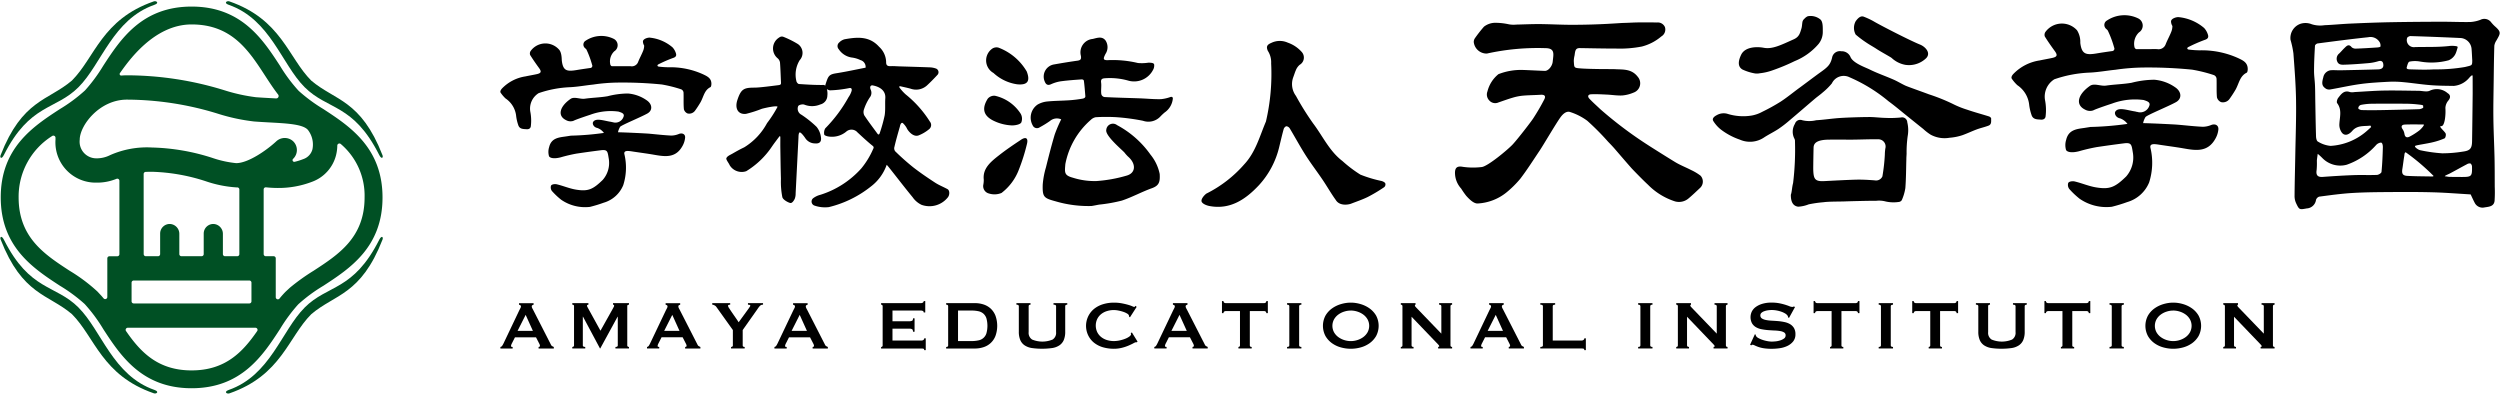
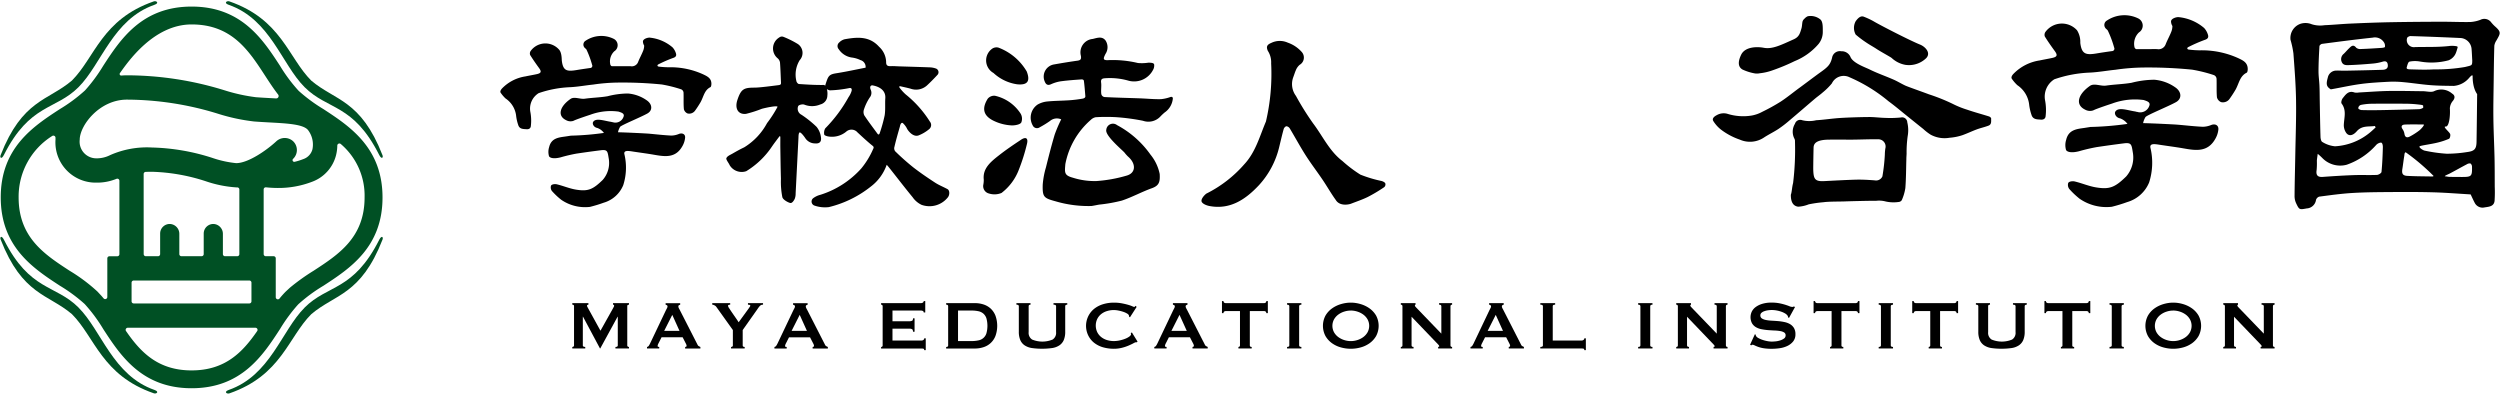
<svg xmlns="http://www.w3.org/2000/svg" width="266" height="42" viewBox="0 0 266 42">
  <defs>
    <style>.a{fill:#005024;}</style>
  </defs>
  <title>logo_footer</title>
  <path class="a" d="M29.791,35.014a17.3,17.3,0,0,1,1.912-2.6l.048-.048A16.717,16.717,0,0,1,34.4,30.411c2.807-1.827,6.3-4.1,6.3-9.4S37.2,13.43,34.4,11.6a17.183,17.183,0,0,1-2.6-1.915l-.045-.045A16.815,16.815,0,0,1,29.791,7c-1.827-2.808-4.1-6.3-9.4-6.3S12.81,4.191,10.983,7A17.187,17.187,0,0,1,9.064,9.6l-.041.041A16.764,16.764,0,0,1,6.379,11.6c-2.807,1.827-6.3,4.1-6.3,9.4s3.5,7.577,6.3,9.405a17.116,17.116,0,0,1,2.6,1.915l.045.044a16.763,16.763,0,0,1,1.959,2.644c1.828,2.808,4.1,6.3,9.405,6.3S27.964,37.822,29.791,35.014ZM13.513,10.6a33.064,33.064,0,0,1,9.657,1.494,20.447,20.447,0,0,0,3.859.831c.592.045,1.157.076,1.7.105,1.812.1,3.524.189,4.033.794a2.542,2.542,0,0,1,.482,2.06,1.5,1.5,0,0,1-.994,1.051,6.408,6.408,0,0,1-.9.281.184.184,0,0,1-.165-.314l0,0a1.291,1.291,0,0,0-.026-1.9,1.322,1.322,0,0,0-1.779.05c-.97.9-2.953,2.306-4.252,2.306a11.23,11.23,0,0,1-2.517-.552,22.543,22.543,0,0,0-6.439-1.111,9.67,9.67,0,0,0-4.448.806,3.14,3.14,0,0,1-1.489.345,1.771,1.771,0,0,1-1.752-1.982C8.486,13.362,10.559,10.6,13.513,10.6Zm1.772,7.915a.224.224,0,0,1,.216-.225c.207-.009.431-.013.674-.013A20.1,20.1,0,0,1,21.9,19.286a12.471,12.471,0,0,0,3.229.652h.107a.224.224,0,0,1,.231.224v6.876a.225.225,0,0,1-.225.225h-1.3a.226.226,0,0,1-.226-.225V24.894a1.049,1.049,0,0,0-.989-1.063,1.021,1.021,0,0,0-1.052,1.02v2.186a.225.225,0,0,1-.225.225H19.305a.225.225,0,0,1-.225-.225V24.894a1.049,1.049,0,0,0-.99-1.063,1.02,1.02,0,0,0-1.051,1.02v2.186a.226.226,0,0,1-.226.225h-1.3a.225.225,0,0,1-.225-.225ZM14.224,29.847H26.53a.226.226,0,0,1,.225.226v1.988a.225.225,0,0,1-.225.225H14.224A.225.225,0,0,1,14,32.061V30.073A.226.226,0,0,1,14.224,29.847Zm24.568-8.84c0,4.269-2.764,6.068-5.436,7.807a22.376,22.376,0,0,0-2.514,1.8l-.439.408a9.478,9.478,0,0,0-.663.743.225.225,0,0,1-.4-.141V27.487a.225.225,0,0,0-.225-.225H28.28a.226.226,0,0,1-.226-.225V20.155a.226.226,0,0,1,.25-.224A11.879,11.879,0,0,0,29.538,20a9.988,9.988,0,0,0,3.671-.661,4.077,4.077,0,0,0,2.545-2.821,4.5,4.5,0,0,0,.135-1.027.224.224,0,0,1,.374-.166A7.21,7.21,0,0,1,38.792,21.007ZM20.387,2.6c4.27,0,6.069,2.763,7.808,5.436.464.713.912,1.4,1.395,2.021a.256.256,0,0,1-.215.415l-.5-.028c-.531-.028-1.081-.058-1.645-.1A18.86,18.86,0,0,1,23.864,9.6,35.285,35.285,0,0,0,13.513,8.013c-.2,0-.4.009-.6.027a.167.167,0,0,1-.151-.265C13.587,6.622,16.329,2.6,20.387,2.6ZM10.805,31.491l-.435-.468a18.052,18.052,0,0,0-2.952-2.209c-2.672-1.739-5.436-3.538-5.436-7.808a7.614,7.614,0,0,1,3.563-6.532.227.227,0,0,1,.36.2c0,.063,0,.127,0,.19a4.281,4.281,0,0,0,4.338,4.568,5.42,5.42,0,0,0,2.154-.406.225.225,0,0,1,.308.209v7.807a.226.226,0,0,1-.226.225h-.835a.225.225,0,0,0-.225.225V31.6a.225.225,0,0,1-.4.141C10.945,31.656,10.875,31.573,10.805,31.491Zm9.582,7.92c-3.6,0-5.445-1.966-6.977-4.185a.225.225,0,0,1,.185-.354H27.178a.226.226,0,0,1,.186.354C25.831,37.445,23.988,39.411,20.387,39.411Z" />
  <path class="a" d="M.42,16.478c2.757-5.455,5.473-4.741,7.931-7.2h0l0,0h0C10.812,6.818,12,2.06,16.437.51c.559-.195.187-.454-.069-.365-5.543,1.918-6.26,5.969-8.717,8.426h0l0,0h0C5.126,10.723,2.369,10.606.062,16.52-.037,16.773.153,17.007.42,16.478Z" />
  <path class="a" d="M24.328.51c4.442,1.55,5.625,6.308,8.082,8.765h0l0,0h0c2.458,2.457,5.174,1.743,7.931,7.2.267.529.457.295.358.042-2.307-5.914-5.064-5.8-7.584-7.944h0l0,0h0C30.657,6.114,29.94,2.063,24.4.145,24.141.056,23.769.315,24.328.51Z" />
  <path class="a" d="M16.437,41.49C12,39.94,10.812,35.182,8.355,32.725h0l0-.005h0c-2.458-2.457-5.174-1.743-7.931-7.2-.267-.529-.457-.295-.358-.042,2.307,5.914,5.064,5.8,7.585,7.944h0l0,0h0c2.457,2.457,3.174,6.508,8.717,8.426C16.624,41.944,17,41.685,16.437,41.49Z" />
  <path class="a" d="M40.345,25.522c-2.757,5.455-5.473,4.741-7.931,7.2h0l0,.005h0c-2.457,2.457-3.64,7.215-8.082,8.765-.559.2-.187.454.07.365,5.542-1.918,6.259-5.969,8.717-8.426h0l0,0h0c2.52-2.147,5.277-2.03,7.584-7.944C40.8,25.227,40.612,24.993,40.345,25.522Z" />
-   <path d="M53.242,36.914a.273.273,0,0,0,.188-.119,2.026,2.026,0,0,0,.133-.23L55.26,33c.043-.079.081-.153.115-.22a.416.416,0,0,0,.051-.175.134.134,0,0,0-.065-.128.511.511,0,0,0-.137-.055v-.165h1.55v.165a.691.691,0,0,0-.129.051.133.133,0,0,0-.064.132.353.353,0,0,0,.033.147c.021.049.053.113.1.193l1.908,3.734a.315.315,0,0,0,.124.147c.052.03.111.061.179.092v.165H57.306v-.165a.223.223,0,0,0,.092-.028.089.089,0,0,0,.055-.083.572.572,0,0,0-.073-.238l-.349-.679H54.792l-.33.652a.773.773,0,0,0-.092.275c0,.067.058.1.175.1v.165h-1.3ZM56.7,35.207,55.93,33.5l-.862,1.706Z" />
  <path d="M60.893,36.914a.213.213,0,0,0,.129-.041.147.147,0,0,0,.055-.125V32.564a.12.12,0,0,0-.055-.114.257.257,0,0,0-.129-.032v-.165h1.716v.165a.194.194,0,0,0-.1.028.087.087,0,0,0-.051.082.292.292,0,0,0,.037.119c.024.049.052.1.082.156l1.313,2.386,1.321-2.358c.043-.08.074-.142.1-.188a.289.289,0,0,0,.032-.124c0-.068-.04-.1-.119-.1v-.165h1.7v.165a.251.251,0,0,0-.128.032.12.12,0,0,0-.055.114v4.184a.147.147,0,0,0,.055.125.208.208,0,0,0,.128.041v.165h-1.44v-.165c.165,0,.248-.055.248-.166V33.7H65.71l-1.844,3.377h-.027l-1.808-3.386h-.018v3.055c0,.111.085.166.257.166v.165H60.893Z" />
  <path d="M68.84,36.914a.273.273,0,0,0,.188-.119,2.026,2.026,0,0,0,.132-.23L70.858,33c.042-.079.081-.153.115-.22a.413.413,0,0,0,.05-.175.136.136,0,0,0-.064-.128.517.517,0,0,0-.138-.055v-.165h1.551v.165a.691.691,0,0,0-.129.051.132.132,0,0,0-.064.132.368.368,0,0,0,.032.147c.022.049.053.113.1.193l1.908,3.734a.315.315,0,0,0,.124.147c.052.03.111.061.179.092v.165H72.9v-.165A.228.228,0,0,0,73,36.886a.089.089,0,0,0,.055-.083.576.576,0,0,0-.074-.238l-.348-.679H70.39l-.33.652a.773.773,0,0,0-.092.275c0,.067.058.1.174.1v.165h-1.3ZM72.3,35.207l-.77-1.706-.863,1.706Z" />
  <path d="M77.693,32.253v.165a.53.53,0,0,0-.156.023.106.106,0,0,0-.074.115.789.789,0,0,0,.134.261q.132.207.311.468c.12.174.243.353.372.537s.233.339.312.467l1.074-1.476c.049-.074.088-.132.119-.175a.211.211,0,0,0,.046-.119c0-.043-.029-.071-.088-.083a.792.792,0,0,0-.16-.018v-.165h1.605v.165a.6.6,0,0,0-.137.014.344.344,0,0,0-.133.064.811.811,0,0,0-.147.147c-.052.064-.114.151-.188.261l-1.56,2.211v1.633c0,.111.07.166.211.166v.165H77.785v-.165a.223.223,0,0,0,.137-.041.147.147,0,0,0,.055-.125V35.115l-1.77-2.477a.5.5,0,0,0-.2-.156.532.532,0,0,0-.224-.064v-.165Z" />
  <path d="M82.4,36.914a.273.273,0,0,0,.188-.119,2.026,2.026,0,0,0,.133-.23L84.418,33c.043-.079.082-.153.115-.22a.4.4,0,0,0,.051-.175.134.134,0,0,0-.065-.128.511.511,0,0,0-.137-.055v-.165h1.55v.165a.683.683,0,0,0-.128.051.132.132,0,0,0-.064.132.368.368,0,0,0,.032.147c.021.049.053.113.1.193l1.909,3.734a.308.308,0,0,0,.123.147c.052.03.112.061.179.092v.165H86.465v-.165a.224.224,0,0,0,.091-.028.088.088,0,0,0,.055-.083.572.572,0,0,0-.073-.238l-.349-.679H83.951l-.331.652a.765.765,0,0,0-.091.275c0,.067.057.1.174.1v.165H82.4Zm3.459-1.707L85.088,33.5l-.862,1.706Z" />
  <path d="M98.281,33.244a.169.169,0,0,0-.078-.152.533.533,0,0,0-.27-.05H94.96V34.18h1.8a.646.646,0,0,0,.285-.051c.067-.034.1-.121.1-.262h.165V35.3h-.165c0-.141-.034-.231-.1-.271a.563.563,0,0,0-.285-.059h-1.8v1.266h3.064a.375.375,0,0,0,.225-.064A.207.207,0,0,0,98.337,36H98.5v1.257h-.165c0-.092-.03-.144-.088-.156a1.146,1.146,0,0,0-.225-.018H93.749v-.165a.18.18,0,0,0,.115-.041.156.156,0,0,0,.05-.125V32.583a.152.152,0,0,0-.05-.124.18.18,0,0,0-.115-.041v-.165h4.184a.456.456,0,0,0,.27-.06.191.191,0,0,0,.078-.16h.166v1.211Z" />
  <path d="M103.722,32.253a2.955,2.955,0,0,1,.941.146,2.092,2.092,0,0,1,.757.445,2.07,2.07,0,0,1,.5.753,3.2,3.2,0,0,1,0,2.138,2,2,0,0,1-1.261,1.2,2.927,2.927,0,0,1-.941.147h-3.046v-.165c.141,0,.212-.055.212-.166V32.583c0-.11-.071-.165-.212-.165v-.165Zm-.367,4.037a3.409,3.409,0,0,0,.753-.074,1.091,1.091,0,0,0,.849-.761,3.017,3.017,0,0,0,0-1.578,1.146,1.146,0,0,0-.317-.5,1.174,1.174,0,0,0-.532-.262,3.413,3.413,0,0,0-.753-.073h-1.421V36.29Z" />
  <path d="M109.649,32.418c-.135,0-.2.055-.2.165v2.752a.838.838,0,0,0,.372.794,2.846,2.846,0,0,0,2.175,0,.84.84,0,0,0,.371-.794V32.583q0-.165-.276-.165v-.165h1.468v.165c-.146,0-.22.055-.22.165V35.29a2.24,2.24,0,0,1-.155.894,1.3,1.3,0,0,1-.469.564,1.886,1.886,0,0,1-.775.285,7.856,7.856,0,0,1-2.137,0,1.9,1.9,0,0,1-.776-.285,1.293,1.293,0,0,1-.468-.564,2.222,2.222,0,0,1-.156-.894V32.583c0-.11-.085-.165-.257-.165v-.165h1.5Z" />
  <path d="M120.962,36.418a.253.253,0,0,1-.05,0,.276.276,0,0,0-.051-.005.873.873,0,0,0-.262.11c-.137.074-.311.156-.523.248a4.521,4.521,0,0,1-.719.238,3.443,3.443,0,0,1-.845.1,4.193,4.193,0,0,1-1.11-.146,2.768,2.768,0,0,1-.94-.455,2.229,2.229,0,0,1-.647-.766,2.334,2.334,0,0,1,.647-2.918,2.847,2.847,0,0,1,.94-.467,3.928,3.928,0,0,1,1.11-.156,4.5,4.5,0,0,1,.849.073c.254.049.475.1.665.156a3.631,3.631,0,0,1,.45.156.81.81,0,0,0,.2.073.093.093,0,0,0,.078-.045l.051-.074.137.11-.715,1.111-.092-.065a.348.348,0,0,0,0-.055c0-.018-.008-.04-.014-.064a.364.364,0,0,0-.184-.207,1.948,1.948,0,0,0-.408-.188,4.089,4.089,0,0,0-.513-.137,2.512,2.512,0,0,0-.5-.055,2.442,2.442,0,0,0-.738.11,1.819,1.819,0,0,0-.615.321,1.556,1.556,0,0,0-.417.519,1.655,1.655,0,0,0,0,1.4,1.552,1.552,0,0,0,.417.518,1.838,1.838,0,0,0,.615.322,2.474,2.474,0,0,0,.738.11,2.927,2.927,0,0,0,.615-.069,3.624,3.624,0,0,0,.587-.175,1.9,1.9,0,0,0,.445-.238c.119-.089.179-.173.179-.252a.171.171,0,0,0-.036-.11l.128-.074.6.973Z" />
  <path d="M122.815,36.914A.273.273,0,0,0,123,36.8a2.026,2.026,0,0,0,.133-.23l1.7-3.569c.043-.079.081-.153.115-.22A.416.416,0,0,0,125,32.6a.134.134,0,0,0-.065-.128.511.511,0,0,0-.137-.055v-.165h1.55v.165a.683.683,0,0,0-.128.051.132.132,0,0,0-.065.132.353.353,0,0,0,.033.147c.021.049.053.113.1.193l1.909,3.734a.308.308,0,0,0,.123.147c.052.03.112.061.179.092v.165h-1.615v-.165a.223.223,0,0,0,.092-.028.088.088,0,0,0,.055-.083.572.572,0,0,0-.073-.238l-.349-.679h-2.239l-.33.652a.765.765,0,0,0-.091.275c0,.067.057.1.174.1v.165h-1.3Zm3.459-1.707L125.5,33.5l-.862,1.706Z" />
  <path d="M132.981,36.748c0,.111.067.166.2.166v.165h-1.413v-.165a.18.18,0,0,0,.115-.041.156.156,0,0,0,.051-.125V33.1H130.42a.31.31,0,0,0-.16.046.183.183,0,0,0-.078.174h-.165V32.033h.165a.184.184,0,0,0,.078.174.31.31,0,0,0,.16.046h4.074a.311.311,0,0,0,.161-.046.184.184,0,0,0,.078-.174h.165v1.284h-.165a.183.183,0,0,0-.078-.174.311.311,0,0,0-.161-.046h-1.513Z" />
  <path d="M136.944,36.914c.159,0,.239-.055.239-.166V32.583c0-.11-.08-.165-.239-.165v-.165h1.524v.165c-.16,0-.239.055-.239.165v4.165c0,.111.079.166.239.166v.165h-1.524Z" />
  <path d="M143.725,32.2a3.675,3.675,0,0,1,1.027.151,3.179,3.179,0,0,1,.954.454,2.47,2.47,0,0,1,.707.766,2.324,2.324,0,0,1,0,2.193,2.473,2.473,0,0,1-.707.767,2.968,2.968,0,0,1-.954.44,3.922,3.922,0,0,1-2.055,0,2.968,2.968,0,0,1-.954-.44,2.473,2.473,0,0,1-.707-.767,2.324,2.324,0,0,1,0-2.193,2.47,2.47,0,0,1,.707-.766,3.179,3.179,0,0,1,.954-.454A3.682,3.682,0,0,1,143.725,32.2Zm0,.844a2.285,2.285,0,0,0-.7.11,2.131,2.131,0,0,0-.628.316,1.647,1.647,0,0,0-.455.51,1.447,1.447,0,0,0,0,1.376,1.632,1.632,0,0,0,.455.509,2.133,2.133,0,0,0,.628.317,2.266,2.266,0,0,0,1.4,0,2.133,2.133,0,0,0,.628-.317,1.629,1.629,0,0,0,.454-.509,1.44,1.44,0,0,0,0-1.376,1.644,1.644,0,0,0-.454-.51,2.131,2.131,0,0,0-.628-.316A2.289,2.289,0,0,0,143.725,33.042Z" />
  <path d="M149.046,36.914c.116,0,.174-.055.174-.166V32.583q0-.165-.174-.165v-.165h1.569v.165c-.049,0-.073.03-.073.092s.061.134.183.256l2.634,2.734V32.583c0-.11-.08-.165-.239-.165v-.165h1.385v.165q-.174,0-.174.165v4.165c0,.111.058.166.174.166v.165h-1.486v-.165c.079,0,.119-.028.119-.083s-.049-.113-.147-.211l-2.8-2.918v3.046c0,.111.07.166.211.166v.165h-1.358Z" />
  <path d="M156.459,36.914a.273.273,0,0,0,.188-.119,2.026,2.026,0,0,0,.133-.23l1.7-3.569c.043-.079.082-.153.115-.22a.4.4,0,0,0,.051-.175.134.134,0,0,0-.065-.128.5.5,0,0,0-.137-.055v-.165h1.55v.165a.683.683,0,0,0-.128.051.132.132,0,0,0-.064.132.368.368,0,0,0,.032.147c.021.049.053.113.1.193l1.909,3.734a.308.308,0,0,0,.123.147c.052.03.112.061.179.092v.165h-1.614v-.165a.224.224,0,0,0,.091-.028.088.088,0,0,0,.055-.083.572.572,0,0,0-.073-.238l-.349-.679H158.01l-.331.652a.765.765,0,0,0-.091.275c0,.067.057.1.174.1v.165h-1.3Zm3.459-1.707-.771-1.706-.862,1.706Z" />
  <path d="M168.57,37.253c0-.092-.029-.144-.088-.156a1.135,1.135,0,0,0-.224-.018H163.89v-.165c.184,0,.276-.055.276-.166V32.583q0-.165-.276-.165v-.165h1.578v.165c-.171,0-.256.055-.256.165v3.652h3.046a.372.372,0,0,0,.224-.064A.2.2,0,0,0,168.57,36h.165v1.257Z" />
  <path d="M174.3,36.914c.159,0,.239-.055.239-.166V32.583c0-.11-.08-.165-.239-.165v-.165h1.524v.165c-.16,0-.239.055-.239.165v4.165c0,.111.079.166.239.166v.165H174.3Z" />
  <path d="M178.351,36.914c.116,0,.174-.055.174-.166V32.583q0-.165-.174-.165v-.165h1.569v.165c-.049,0-.074.03-.074.092s.062.134.184.256l2.633,2.734V32.583c0-.11-.079-.165-.238-.165v-.165h1.385v.165q-.174,0-.174.165v4.165c0,.111.058.166.174.166v.165h-1.487v-.165c.08,0,.12-.028.12-.083s-.049-.113-.147-.211L179.5,33.7v3.046c0,.111.07.166.211.166v.165h-1.358Z" />
  <path d="M186.718,35.565l.092.046a.3.3,0,0,0,.036.147.654.654,0,0,0,.253.215,2.5,2.5,0,0,0,.431.188,3.683,3.683,0,0,0,.509.133,2.572,2.572,0,0,0,.477.051c.1,0,.239-.008.4-.023a2.335,2.335,0,0,0,.487-.1,1.365,1.365,0,0,0,.412-.2.4.4,0,0,0,.175-.339.344.344,0,0,0-.161-.312,1.171,1.171,0,0,0-.422-.146,4.453,4.453,0,0,0-.6-.06c-.224-.01-.452-.023-.684-.041a6.393,6.393,0,0,1-.684-.092,1.892,1.892,0,0,1-.6-.216,1.184,1.184,0,0,1-.422-.413,1.4,1.4,0,0,1-.028-1.243,1.366,1.366,0,0,1,.409-.486,2.257,2.257,0,0,1,.7-.344,3.3,3.3,0,0,1,.991-.133,4.25,4.25,0,0,1,.844.073,6.23,6.23,0,0,1,.619.156q.262.083.441.156a.819.819,0,0,0,.3.073.253.253,0,0,0,.184-.055l.109.074-.632,1.147-.092-.037a.525.525,0,0,0-.073-.211.805.805,0,0,0-.244-.216,2.118,2.118,0,0,0-.4-.188,3.306,3.306,0,0,0-.5-.133,2.911,2.911,0,0,0-.532-.05,2.76,2.76,0,0,0-.418.032,1.935,1.935,0,0,0-.39.1.86.86,0,0,0-.289.17.34.34,0,0,0-.114.261.375.375,0,0,0,.16.331,1.185,1.185,0,0,0,.422.165,4.02,4.02,0,0,0,.6.074q.336.018.684.045a5.478,5.478,0,0,1,.683.1,1.942,1.942,0,0,1,.6.219,1.215,1.215,0,0,1,.422.409,1.247,1.247,0,0,1,.161.67,1.18,1.18,0,0,1-.253.78,1.789,1.789,0,0,1-.628.477,2.852,2.852,0,0,1-.813.234,6.12,6.12,0,0,1-.811.059,5.476,5.476,0,0,1-.876-.059,3.3,3.3,0,0,1-.588-.147,3.875,3.875,0,0,1-.371-.156.554.554,0,0,0-.239-.069.152.152,0,0,0-.119.073l-.128-.073Z" />
  <path d="M195.93,36.748c0,.111.067.166.2.166v.165h-1.412v-.165a.179.179,0,0,0,.114-.041.156.156,0,0,0,.051-.125V33.1h-1.515a.31.31,0,0,0-.16.046.183.183,0,0,0-.078.174h-.165V32.033h.165a.184.184,0,0,0,.078.174.31.31,0,0,0,.16.046h4.074a.311.311,0,0,0,.161-.046.184.184,0,0,0,.078-.174h.165v1.284h-.165a.183.183,0,0,0-.078-.174.311.311,0,0,0-.161-.046H195.93Z" />
  <path d="M199.893,36.914c.159,0,.239-.055.239-.166V32.583c0-.11-.08-.165-.239-.165v-.165h1.524v.165c-.16,0-.239.055-.239.165v4.165c0,.111.079.166.239.166v.165h-1.524Z" />
  <path d="M206.426,36.748c0,.111.067.166.2.166v.165h-1.412v-.165a.175.175,0,0,0,.114-.041.153.153,0,0,0,.051-.125V33.1h-1.514a.311.311,0,0,0-.161.046.183.183,0,0,0-.078.174h-.165V32.033h.165a.184.184,0,0,0,.078.174.311.311,0,0,0,.161.046h4.074a.31.31,0,0,0,.16-.046.184.184,0,0,0,.078-.174h.165v1.284h-.165a.183.183,0,0,0-.078-.174.31.31,0,0,0-.16-.046h-1.514Z" />
  <path d="M211.738,32.418c-.135,0-.2.055-.2.165v2.752a.838.838,0,0,0,.372.794,2.843,2.843,0,0,0,2.174,0,.838.838,0,0,0,.371-.794V32.583c0-.11-.091-.165-.275-.165v-.165h1.468v.165c-.147,0-.22.055-.22.165V35.29a2.222,2.222,0,0,1-.156.894,1.293,1.293,0,0,1-.468.564,1.892,1.892,0,0,1-.775.285,7.864,7.864,0,0,1-2.138,0,1.892,1.892,0,0,1-.775-.285,1.293,1.293,0,0,1-.468-.564,2.222,2.222,0,0,1-.156-.894V32.583c0-.11-.085-.165-.257-.165v-.165h1.5Z" />
  <path d="M220.491,36.748c0,.111.067.166.2.166v.165H219.28v-.165a.175.175,0,0,0,.114-.041.153.153,0,0,0,.051-.125V33.1h-1.514a.311.311,0,0,0-.161.046.183.183,0,0,0-.077.174h-.166V32.033h.166a.184.184,0,0,0,.077.174.311.311,0,0,0,.161.046h4.074a.307.307,0,0,0,.16-.046.184.184,0,0,0,.078-.174h.165v1.284h-.165a.183.183,0,0,0-.078-.174.307.307,0,0,0-.16-.046h-1.514Z" />
  <path d="M224.454,36.914c.159,0,.238-.055.238-.166V32.583c0-.11-.079-.165-.238-.165v-.165h1.523v.165c-.159,0-.239.055-.239.165v4.165c0,.111.08.166.239.166v.165h-1.523Z" />
  <path d="M231.235,32.2a3.688,3.688,0,0,1,1.028.151,3.2,3.2,0,0,1,.954.454,2.467,2.467,0,0,1,.706.766,2.324,2.324,0,0,1,0,2.193,2.47,2.47,0,0,1-.706.767,2.988,2.988,0,0,1-.954.44,3.922,3.922,0,0,1-2.055,0,2.983,2.983,0,0,1-.955-.44,2.458,2.458,0,0,1-.706-.767,2.316,2.316,0,0,1,0-2.193,2.455,2.455,0,0,1,.706-.766,3.2,3.2,0,0,1,.955-.454A3.675,3.675,0,0,1,231.235,32.2Zm0,.844a2.284,2.284,0,0,0-.7.11,2.136,2.136,0,0,0-.629.316,1.656,1.656,0,0,0-.454.51,1.447,1.447,0,0,0,0,1.376,1.642,1.642,0,0,0,.454.509,2.138,2.138,0,0,0,.629.317,2.263,2.263,0,0,0,1.394,0,2.138,2.138,0,0,0,.629-.317,1.629,1.629,0,0,0,.454-.509,1.447,1.447,0,0,0,0-1.376,1.644,1.644,0,0,0-.454-.51,2.136,2.136,0,0,0-.629-.316A2.284,2.284,0,0,0,231.235,33.042Z" />
  <path d="M236.556,36.914c.116,0,.174-.055.174-.166V32.583q0-.165-.174-.165v-.165h1.569v.165c-.049,0-.073.03-.073.092s.061.134.183.256l2.634,2.734V32.583c0-.11-.08-.165-.239-.165v-.165h1.385v.165q-.174,0-.174.165v4.165c0,.111.058.166.174.166v.165h-1.486v-.165c.079,0,.119-.028.119-.083s-.049-.113-.147-.211L237.7,33.7v3.046c0,.111.07.166.211.166v.165h-1.358Z" />
-   <path d="M179.935,18.092c-.54-.28-1.11-.5-1.633-.807-.437-.258-2.357-1.461-2.879-1.8a42.537,42.537,0,0,1-5.139-3.857c-.392-.374-.8-.73-1.171-1.124-.222-.235-.151-.455.166-.471.558-.029,1.121.005,1.681.031s1.11.121,1.66.093a3.977,3.977,0,0,0,1.2-.307,1.048,1.048,0,0,0,.443-1.672c-.65-.858-1.548-.77-2.376-.814-.332-.017-1.333-.01-1.508-.013-.718-.016-1.606-.021-2.32-.082-.606-.052-.56-.094-.607-.776a2.6,2.6,0,0,1,.078-.576c.072-.448.061-.79.529-.8.252,0,2.869.058,3.81.047a12.249,12.249,0,0,0,2.82-.212,5.173,5.173,0,0,0,2.073-1.073.851.851,0,0,0,.386-1,.828.828,0,0,0-.85-.484c-.667-.018-1.334-.017-2-.009-.5.007-1.01.042-1.516.053-.561.013-2.484.2-5.55.2-1.139,0-2.278-.068-3.416-.077-.828-.006-1.657.037-2.485.054a2.806,2.806,0,0,1-.771-.026,6.913,6.913,0,0,0-1.493-.165,1.976,1.976,0,0,0-1.172.413,14.122,14.122,0,0,0-.954,1.217.693.693,0,0,0-.133.417A1.376,1.376,0,0,0,158.2,5.7a24.982,24.982,0,0,1,6.207-.578c1.09,0,.88.639.8,1.452-.051.475-.474.981-.836.968-.787-.026-1.573-.074-2.359-.1a6.6,6.6,0,0,0-2.578.449,3.422,3.422,0,0,0-1.168,1.831.91.91,0,0,0,.194.968.839.839,0,0,0,.971.212c.51-.175,1.017-.361,1.533-.512a5.563,5.563,0,0,1,1.065-.211c.631-.054,1.266-.057,1.9-.095.4-.024.568.12.392.475a22.784,22.784,0,0,1-1.195,2.051c-.185.294-1.623,2.166-2.181,2.764-.52.556-2.671,2.347-3.3,2.4a7.679,7.679,0,0,1-1.987-.021c-.546-.1-.85.019-.847.645a2.5,2.5,0,0,0,.656,1.665,8.624,8.624,0,0,0,.536.769c.314.348.773.82,1.2.82a5.32,5.32,0,0,0,3.054-1.153,10.805,10.805,0,0,0,1.5-1.477c.738-.966,1.39-2,2.073-3.014.364-.54,1.776-2.952,2.218-3.546.236-.32.615-.693,1.041-.534a6.27,6.27,0,0,1,1.8.924,27.492,27.492,0,0,1,2.217,2.233c.232.239.465.479.684.731.6.694,1.2,1.4,1.809,2.086.13.147,1.277,1.325,1.737,1.742a7.043,7.043,0,0,0,2.9,1.788,1.571,1.571,0,0,0,1.455-.345c.423-.355.822-.742,1.226-1.121a.921.921,0,0,0,.019-1.274A5.343,5.343,0,0,0,179.935,18.092Z" />
  <path d="M202.259,12.5a11.335,11.335,0,0,1-1.67.043c-.6-.013-1.191-.1-1.787-.091-.888.008-2.21.046-3.1.107-.821.057-1.638.188-2.459.234a3.142,3.142,0,0,1-1.481,0,.584.584,0,0,0-.778.38,1.609,1.609,0,0,0-.046,1.606.567.567,0,0,1,.048.277,29.168,29.168,0,0,1-.2,4.415c-.127.481-.124.938-.24,1.251-.007.764.237,1.2.783,1.27a3.5,3.5,0,0,0,1.118-.25A13.4,13.4,0,0,1,194,21.518c.622-.086,1.692-.063,2.323-.088.41-.017,2.616-.074,3.309-.067a2.727,2.727,0,0,1,1.014.077,3.839,3.839,0,0,0,1.392.047.414.414,0,0,0,.316-.2,5.042,5.042,0,0,0,.376-1.279c.079-1.019.076-2.045.107-3.068,0-.19.016-.378.025-.567a12.567,12.567,0,0,1,.117-1.9,3.538,3.538,0,0,0-.045-1.463A.547.547,0,0,0,202.259,12.5ZM200.6,15.8a4.893,4.893,0,0,0-.053.657,19.758,19.758,0,0,1-.259,2.31.736.736,0,0,1-.818.423c-.659-.05-1.323-.09-1.983-.074-.994.025-2.419.106-3.413.155-.976.048-1.111-.246-1.143-1.2-.009-.281.025-2.08.034-2.373.014-.472.353-.84,1.708-.84.665-.017,1.764.006,2.429,0,.649-.006,1.3-.029,1.946-.039.275,0,.55.005.825,0A.772.772,0,0,1,200.6,15.8Z" />
  <path d="M211.631,12.389c-.777-.245-1.566-.453-2.334-.72a9.83,9.83,0,0,1-1.557-.632,19.95,19.95,0,0,0-2.5-1c-.584-.222-2.273-.816-2.515-.931-.425-.2-.828-.451-1.258-.639-.847-.371-1.726-.673-2.552-1.083-.443-.22-1.78-.672-2.034-1.345a1.008,1.008,0,0,0-.967-.585.839.839,0,0,0-.978.675c-.187.794-.5,1.039-1.366,1.653-.312.221-1.9,1.413-2.066,1.531-.68.492-1.326,1.033-2.027,1.492a20.239,20.239,0,0,1-1.973,1.092,3.729,3.729,0,0,1-1.114.395,5.62,5.62,0,0,1-2.611-.188,1.474,1.474,0,0,0-1.107.143c-.213.11-.549.329-.382.622a3.527,3.527,0,0,0,.815.915,7.094,7.094,0,0,0,2.015,1.074,2.677,2.677,0,0,0,2.624-.264c.486-.309,1.008-.563,1.489-.879a12.079,12.079,0,0,0,1.135-.872c.92-.775,1.828-1.565,2.745-2.344.27-.229.567-.429.83-.667a6.806,6.806,0,0,0,.968-.959,1.394,1.394,0,0,1,1.885-.65,17,17,0,0,1,4.137,2.546c.714.523,1.389,1.1,2.08,1.653.541.433,1.08.871,1.621,1.3a5.536,5.536,0,0,0,.787.608,3.107,3.107,0,0,0,2.013.327,5.685,5.685,0,0,0,1.354-.269c.523-.186,1.025-.429,1.545-.622.411-.152.845-.243,1.251-.4.348-.137.263-.489.275-.769C211.857,12.527,211.722,12.418,211.631,12.389Z" />
  <path d="M185.408,7.4a5.247,5.247,0,0,0,1.318.413,1.479,1.479,0,0,0,.513-.017,5.853,5.853,0,0,0,1.4-.328,21.034,21.034,0,0,0,2.32-.968A6.594,6.594,0,0,0,193.5,4.671a2.021,2.021,0,0,0,.444-1.2c0-.541.032-1.15-.255-1.4a1.644,1.644,0,0,0-1.336-.344.963.963,0,0,0-.348.252.678.678,0,0,0-.21.294c-.06.243-.047.505-.118.743-.157.521-.243.906-.822,1.165-1.378.618-2.287,1.082-3.21.9-.624-.119-1.942-.148-2.38.73C184.97,6.42,184.836,7.077,185.408,7.4Z" />
  <path d="M198.588,4.537c.356.243.74.445,1.1.685.382.255,1.472.848,1.587.948a2.881,2.881,0,0,0,1.458.73,2.631,2.631,0,0,0,2.21-.709c.552-.573-.117-1.236-.649-1.447-1.028-.408-4.355-2.116-5-2.511a7.833,7.833,0,0,0-.962-.446c-.368-.163-.672.176-.887.472a1.471,1.471,0,0,0,0,1.419A11.246,11.246,0,0,0,198.588,4.537Z" />
  <path d="M100.814,20.123c-.436-.238-.9-.416-1.318-.688-.8-.522-1.594-1.06-2.353-1.652a25.167,25.167,0,0,1-1.9-1.692.527.527,0,0,1-.072-.478c.166-.724.375-1.437.578-2.15.086-.455.269-.409.312-.367a2.137,2.137,0,0,1,.417.534c.059.17.613.984,1.238.786a4.084,4.084,0,0,0,1.13-.661.567.567,0,0,0,.092-.82,11.667,11.667,0,0,0-2.569-2.886,4.811,4.811,0,0,1-.663-.731c-.05-.089,0-.172.079-.142.367.086.736.16,1.1.26a1.728,1.728,0,0,0,1.752-.351c.393-.364.769-.751,1.135-1.147a.419.419,0,0,0-.2-.651,2.228,2.228,0,0,0-.585-.118c-1.112-.044-2.224-.073-3.336-.109-.286-.009-.585-.038-.854-.022-.431.025-.52-.134-.513-.476a2.273,2.273,0,0,0-.747-1.583c-1.045-1.171-2.367-1.034-3.677-.8a1.233,1.233,0,0,0-.563.336.5.5,0,0,0-.051.728,2.007,2.007,0,0,0,1.365.876,2.916,2.916,0,0,1,.937.274A.749.749,0,0,1,92.1,7.2c-1.021.2-2.035.423-3.057.585-.658.1-.859.208-1.053.739,0,0-.145.395-.19.6a.214.214,0,0,0-.158-.085c-.878.016-1.757-.041-2.634-.1-.1-.006-.249-.179-.269-.3a2.915,2.915,0,0,1,.351-2.238A1.144,1.144,0,0,0,84.9,4.69a10.018,10.018,0,0,0-1.562-.778.465.465,0,0,0-.437.082,1.36,1.36,0,0,0-.128,2.234.768.768,0,0,1,.219.422c.051.67.07,1.343.1,2.015.011.251.041.356-.255.394-.531.067-2.015.266-2.546.265-1.14,0-1.444.136-1.836,1.323-.291.884.068,1.566.926,1.466a12.43,12.43,0,0,0,1.676-.536c.482-.13,1.672-.375,1.672-.208A12.6,12.6,0,0,1,81.614,13.1a6.79,6.79,0,0,1-2.435,2.579c-.431.2-.85.439-1.266.678-.228.131-.533.25-.624.468-.064.154.239.5.344.744a1.493,1.493,0,0,0,1.766.646,8.813,8.813,0,0,0,2.759-2.656c.24-.349.5-.681.752-1.021.066-.089.117-.048.118.068,0,.369-.005.737,0,1.1.018,1.108.03,2.216.063,3.323a8.394,8.394,0,0,0,.152,1.954c.085.309.718.617.884.617s.325-.23.429-.435a1.563,1.563,0,0,0,.1-.6c.1-1.965.2-3.931.3-5.9.008-.155,0-.478.111-.566s.481.394.619.607a1.246,1.246,0,0,0,1.046.554c.476.04.7-.184.61-.7a2.135,2.135,0,0,0-.462-1.067,11.159,11.159,0,0,0-1.6-1.281.721.721,0,0,1-.355-.915c.065-.149.487-.241.674-.156a2.223,2.223,0,0,0,1.674-.025.986.986,0,0,0,.758-.939,1.857,1.857,0,0,0-.052-.7.765.765,0,0,0,.329.136A12.158,12.158,0,0,0,90.3,9.384c.3-.077.363.076.308.3a2.341,2.341,0,0,1-.323.653,15.144,15.144,0,0,1-2.475,3.318.93.93,0,0,0-.11.661c.011.09.261.172.411.2a2.377,2.377,0,0,0,1.931-.512.841.841,0,0,1,1.2.088c.243.22,1.059.994,1.627,1.438a.217.217,0,0,1,.044.3,8.693,8.693,0,0,1-1.261,2.08,9.773,9.773,0,0,1-4.358,2.815,2.191,2.191,0,0,0-.753.351.453.453,0,0,0,.125.8,3.4,3.4,0,0,0,1.526.16,11.541,11.541,0,0,0,4.463-2.185,4.966,4.966,0,0,0,1.691-2.319c.1.109.194.225.266.315.835,1.047,1.649,2.116,2.5,3.148a2.4,2.4,0,0,0,.942.8,2.494,2.494,0,0,0,2.781-.777C101.06,20.765,101.068,20.261,100.814,20.123Zm-6.687-7.839a16.088,16.088,0,0,1-.523,1.877c-.037.133-.13.22-.242.066-.474-.651-.964-1.289-1.409-1.964a.841.841,0,0,1-.024-.63,5.2,5.2,0,0,1,.607-1.253.778.778,0,0,0,.105-.84c-.132-.317,0-.5.24-.448.882.175,1.364.652,1.316,1.351C94.154,11.056,94.224,11.686,94.127,12.284Z" />
  <path d="M74.845,7.923a8.354,8.354,0,0,0-3.693-.765,9.11,9.11,0,0,1-1.076-.073c-.142-.031-.164-.155-.043-.227a13.8,13.8,0,0,1,1.609-.7c.3-.1.351-.272.269-.507a1.62,1.62,0,0,0-.359-.617,4.394,4.394,0,0,0-2.378-1.025c-.2-.041-.781.119-.764.42a.84.84,0,0,0,.13.417,1.483,1.483,0,0,1-.117.576c-.156.391-.363.76-.519,1.151a.715.715,0,0,1-.8.474c-.277-.014-.556,0-.834,0H65.125c-.095,0-.193-.125-.2-.24a1.488,1.488,0,0,1,.433-1.348.762.762,0,0,0-.037-1.316,2.988,2.988,0,0,0-3,.183.478.478,0,0,0-.169.682c.049.1.21.183.258.288A9.992,9.992,0,0,1,63,6.9a.232.232,0,0,1-.212.336c-.478.068-.956.136-1.432.216-1.045.176-1.45.084-1.578-1-.018-.154.007-.865-.31-1.19a1.936,1.936,0,0,0-3.012.169.479.479,0,0,0-.048.422c.3.477.618.936.948,1.387.274.375.23.541-.221.644-.405.092-.815.156-1.221.244a4.373,4.373,0,0,0-2.5,1.286c-.088.1-.264.319-.121.485a3.613,3.613,0,0,0,.5.579,2.571,2.571,0,0,1,1.13,1.9,4.688,4.688,0,0,0,.219.928c.142.455.561.418.883.444.356.028.445-.2.455-.325a4.895,4.895,0,0,0-.048-1.5,1.935,1.935,0,0,1,.879-2.013,11.651,11.651,0,0,1,3.378-.636C61.5,9.232,62.3,9.083,63.1,9a19.633,19.633,0,0,1,2.472-.212,41.627,41.627,0,0,1,4.836.2,13.946,13.946,0,0,1,2.065.515.415.415,0,0,1,.257.381c.019.578-.017,1.16.035,1.734a.674.674,0,0,0,.392.454.766.766,0,0,0,.778-.273,10.766,10.766,0,0,0,.615-.943c.329-.611.4-1.269,1.044-1.586.072-.035.1-.24.1-.365C75.687,8.317,75.25,8.12,74.845,7.923Z" />
  <path d="M72.251,14.246a2.209,2.209,0,0,1-.816.179c-.785-.036-1.568-.128-2.352-.2-.382-.032-2.421-.133-3.33-.153.012-.045.026-.1.039-.159l0,0a2.075,2.075,0,0,1,.186-.416c.165-.2,2.209-1.028,2.907-1.423.589-.333.518-1-.072-1.4a4.034,4.034,0,0,0-2-.725,8.887,8.887,0,0,0-2.162.289c-.8.138-1.616.151-2.423.264-.509.072-1.126-.253-1.525.025-1.155.8-1.423,1.8-.474,2.256a.954.954,0,0,0,.785.074c.291-.16,1.776-.644,1.79-.648a6.251,6.251,0,0,1,3.01-.335c.321.109.679.205.522.573a.911.911,0,0,1-1.152.55c-.011,0-.01,0-.018.006a1.588,1.588,0,0,0-.183-.044c-.712-.107-1.583-.442-1.87.012-.116.185.038.566.445.646a1.479,1.479,0,0,1,.7.526,29.632,29.632,0,0,1-3.515.291c-.262.042-.561.089-.6.093-.73.1-1.489.182-1.713,1.123a1.652,1.652,0,0,0-.015.966c.076.17.446.326,1.232.126a17.373,17.373,0,0,1,1.7-.4c.939-.138,1.65-.238,2.592-.356.729-.092.707.153.835.907a2.731,2.731,0,0,1-.644,2.249c-1.055,1.026-1.562,1.245-2.857,1.032-.691-.114-1.355-.406-2.042-.567-.171-.041-.537-.013-.607.16a.643.643,0,0,0,.1.555,7.769,7.769,0,0,0,.983.929,4.476,4.476,0,0,0,3.061.762,14.257,14.257,0,0,0,1.464-.445,3.211,3.211,0,0,0,2.08-1.863,6.132,6.132,0,0,0,.122-3.306c-.091-.444.464-.342.882-.278.757.117,1.517.212,2.272.344,1.155.2,2.3.389,3.027-.93a2.183,2.183,0,0,0,.281-.885C72.93,14.276,72.606,14.119,72.251,14.246Z" />
  <path d="M238.2,6.211a9.345,9.345,0,0,0-4.135-.856,10.48,10.48,0,0,1-1.2-.082c-.16-.034-.184-.173-.049-.254a15.778,15.778,0,0,1,1.8-.786c.332-.107.393-.3.3-.568a1.831,1.831,0,0,0-.4-.69,4.917,4.917,0,0,0-2.663-1.147c-.228-.046-.873.132-.854.47a.934.934,0,0,0,.145.467,1.661,1.661,0,0,1-.131.644c-.175.438-.406.851-.581,1.288a.8.8,0,0,1-.9.531c-.31-.015-.622,0-.934,0H227.32c-.1,0-.215-.14-.222-.269a1.667,1.667,0,0,1,.485-1.508.854.854,0,0,0-.041-1.474,3.344,3.344,0,0,0-3.363.206.535.535,0,0,0-.19.763c.055.117.235.205.289.322a10.979,10.979,0,0,1,.668,1.793.26.26,0,0,1-.237.377c-.535.075-1.07.152-1.6.242-1.169.2-1.622.093-1.766-1.124a2.313,2.313,0,0,0-.347-1.333,2.168,2.168,0,0,0-3.372.189.537.537,0,0,0-.054.473c.331.534.692,1.047,1.062,1.553.307.419.257.606-.248.72-.453.1-.912.175-1.366.273a4.893,4.893,0,0,0-2.8,1.441c-.1.108-.295.356-.135.543a4.113,4.113,0,0,0,.561.648,2.877,2.877,0,0,1,1.265,2.127,5.283,5.283,0,0,0,.245,1.039c.159.51.628.468.989.5.4.032.5-.22.509-.364a5.46,5.46,0,0,0-.054-1.676,2.166,2.166,0,0,1,.985-2.253,13.066,13.066,0,0,1,3.78-.712c.9-.043,1.8-.21,2.7-.3a22.491,22.491,0,0,1,2.767-.237,46.961,46.961,0,0,1,5.414.225,15.525,15.525,0,0,1,2.311.577.461.461,0,0,1,.288.427c.022.647-.018,1.3.04,1.94a.754.754,0,0,0,.438.509.86.86,0,0,0,.872-.3,12.349,12.349,0,0,0,.688-1.056c.368-.684.446-1.421,1.169-1.776.08-.039.111-.268.109-.408C239.145,6.652,238.655,6.431,238.2,6.211Z" />
  <path d="M235.3,13.289a2.472,2.472,0,0,1-.913.2c-.879-.04-1.756-.143-2.633-.218-.428-.037-2.711-.149-3.728-.171.013-.051.029-.112.044-.178l0,0a2.288,2.288,0,0,1,.209-.466c.184-.226,2.472-1.151,3.253-1.593.659-.372.58-1.12-.081-1.567a4.507,4.507,0,0,0-2.236-.812,9.885,9.885,0,0,0-2.42.324c-.9.154-1.809.169-2.713.3-.57.08-1.26-.284-1.707.027-1.292.9-1.592,2.009-.53,2.525a1.067,1.067,0,0,0,.879.084c.325-.18,1.988-.721,2-.726a7.01,7.01,0,0,1,3.369-.375c.359.122.759.23.584.641a1.019,1.019,0,0,1-1.289.616c-.013,0-.012.006-.021.006-.067-.016-.125-.037-.2-.049-.8-.119-1.772-.494-2.093.014-.131.207.042.634.5.723a1.657,1.657,0,0,1,.788.589,33.239,33.239,0,0,1-3.934.325l-.667.106c-.818.114-1.667.2-1.919,1.257a1.857,1.857,0,0,0-.016,1.081c.085.189.5.364,1.379.141a19.149,19.149,0,0,1,1.9-.444c1.051-.155,1.847-.266,2.9-.4.816-.1.792.172.935,1.016a3.058,3.058,0,0,1-.721,2.517c-1.181,1.149-1.748,1.395-3.2,1.156-.774-.127-1.517-.454-2.286-.635-.192-.045-.6-.014-.679.179a.717.717,0,0,0,.114.621,8.594,8.594,0,0,0,1.1,1.041A5.01,5.01,0,0,0,224.7,22a16.1,16.1,0,0,0,1.639-.5,3.6,3.6,0,0,0,2.328-2.085,6.864,6.864,0,0,0,.137-3.7c-.1-.5.519-.383.987-.311.847.131,1.7.237,2.543.385,1.293.227,2.577.436,3.389-1.041a2.435,2.435,0,0,0,.314-.991C236.058,13.323,235.7,13.147,235.3,13.289Z" />
-   <path d="M262.878,20.685c-1.324-.077-2.644-.184-3.966-.222-1.5-.043-3.012-.039-4.518-.029-1.372.01-2.746.018-4.115.1-1.177.071-2.349.236-3.52.389a.541.541,0,0,0-.336.347,1.052,1.052,0,0,1-.989.907c-.779.144-.794.151-1.129-.556a1.815,1.815,0,0,1-.164-.765c.012-1.46.052-2.921.078-4.381.034-1.937.11-3.874.08-5.809-.025-1.663-.157-3.326-.28-4.987a9.485,9.485,0,0,0-.309-1.442,1.6,1.6,0,0,1,1.073-1.709,1.763,1.763,0,0,1,1.187.053,3.019,3.019,0,0,0,1.361.1c.9-.035,1.805-.129,2.708-.169,1.415-.063,2.831-.119,4.248-.147,1.843-.035,3.686-.047,5.53-.053,1.013,0,2.028.048,3.041.03a3.71,3.71,0,0,0,1.063-.235.906.906,0,0,1,1.146.276,3.64,3.64,0,0,0,.465.481c.621.562.5.713.1,1.422a1.408,1.408,0,0,0-.236.581c-.04,1.26-.052,2.52-.068,3.78-.016,1.3-.048,2.607-.032,3.911.017,1.416.091,2.832.123,4.248.022,1.019.018,2.039.022,3.058a14.439,14.439,0,0,1-.017,1.5c-.063.608-.607.634-1.047.7a.935.935,0,0,1-1.059-.467C263.164,21.309,263.031,21.007,262.878,20.685Zm.21-12.574c0-.261-.287.093-.355.156a2.4,2.4,0,0,1-1.651.874c-.819-.014-1.639-.015-2.454-.079-.966-.075-1.926-.228-2.892-.318a10.834,10.834,0,0,0-1.57-.044c-1,.052-2.008.106-3,.24-1.062.143-2.111.384-3.167.568a.741.741,0,0,1-.476-.044c-.47-.288-.519-.552-.323-1.243a.922.922,0,0,1,.917-.754c.31-.011.622.018.932.011,1.328-.026,2.656-.053,3.983-.095.278-.009.566-.1.558-.451-.007-.318-.136-.541-.545-.416a5.1,5.1,0,0,1-1.025.2c-.857.075-1.715.141-2.574.167-.276.009-.618.025-.765-.341a.722.722,0,0,1,.218-.858c.194-.186.365-.395.559-.581.23-.222.451-.471.767-.069a.667.667,0,0,0,.48.138c.74-.025,1.48-.072,2.219-.121.127-.009.343-.042.356-.1a.7.7,0,0,0-.071-.438,1.138,1.138,0,0,0-1.223-.553c-1.8.19-3.6.427-5.392.662-.106.013-.274.153-.28.242-.053.9-.1,1.8-.1,2.7,0,.5.081,1,.1,1.506.025.549.022,1.1.032,1.648.023,1.267.041,2.535.08,3.8.006.188.066.481.19.54a3.078,3.078,0,0,0,1.355.464,6.39,6.39,0,0,0,3.758-1.5c.195-.161.376-.338.564-.508l-.079-.151c-.663.094-1.377-.073-1.928.559-.436.5-.88.55-1.149.137a1.438,1.438,0,0,1-.232-.787c.025-.78.32-1.569-.234-2.3-.079-.105.007-.425.119-.564.309-.387.609-.843,1.246-.612a1.246,1.246,0,0,0,.476,0c1.043-.054,2.084-.141,3.127-.16,1.226-.022,2.453.014,3.68.025.411,0,.9.153,1.217-.014a1.749,1.749,0,0,1,1.891.265c.326.2.322.476.089.772a1.318,1.318,0,0,0-.327.8c.055.746-.068,1.962-.44,1.937s.376.554.471.794c.055.14-.021.464-.124.509a7.455,7.455,0,0,1-1.3.423c-.591.142-1.565.273-1.789.359s.309.443.5.477a16.231,16.231,0,0,0,2.343.33,13.913,13.913,0,0,0,2.179-.179c.793-.1.991-.334,1-1.129.027-1.678.045-3.356.063-5.035C263.094,9.344,263.088,8.372,263.088,8.111Zm-.04-1.68c-.026-.441-.039-.855-.077-1.268a1.258,1.258,0,0,0-1.128-1.116q-2.686-.127-5.374-.209c-.121,0-.333.114-.355.21a.753.753,0,0,0,.837.963c1.206-.032,2.419.021,3.618-.113a2.6,2.6,0,0,1,.824.026.109.109,0,0,1,.093.148c-.055.182-.1.367-.172.542a1.326,1.326,0,0,1-.273.445,1.371,1.371,0,0,1-.521.36,7.031,7.031,0,0,1-3.035.127,3.031,3.031,0,0,0-1.116.011c-.146.035-.233.388-.294.612s.281.208.435.212c.819.023,1.642.057,2.457,0a18.054,18.054,0,0,0,3.311-.253C263.026,6.941,263.041,7,263.048,6.431Zm-16.442,9.936c-.044.345-.082.543-.091.741a8.4,8.4,0,0,1-.025.98c-.09.551.106.774.65.735,1.093-.08,2.188-.15,3.283-.189.83-.03,1.661.011,2.49-.023.171-.007.467-.193.479-.319.085-.875.122-1.755.144-2.634,0-.161-.031-.468-.2-.488a.813.813,0,0,0-.521.265,7.467,7.467,0,0,1-3.13,2.094,2.653,2.653,0,0,1-2.592-.718A5.988,5.988,0,0,0,246.606,16.367Zm9.357-.168c-.14.062-.123.243-.148.389-.078.453-.126.911-.2,1.363-.089.52.027.736.521.763.812.044,1.627.048,2.441.06.127,0,.329.032.353-.057A22.675,22.675,0,0,0,255.963,16.2Zm1.87-4.763c0-.065-.008-.1-.008-.183s-.3-.11-.457-.128a12.268,12.268,0,0,0-1.284-.087c-1.224-.012-2.448-.015-3.672,0a6.388,6.388,0,0,0-1.18.117.387.387,0,0,0-.311.356c0,.1.243.2.367.2.665.02,1.331.018,2,.006,1.372-.025,2.744-.056,4.116-.1C257.547,11.609,257.833,11.5,257.833,11.436Zm2.342,7.327c.2.016.294.051.442.055.446.01.892.01,1.339.012,1.013,0,1.086-.067,1.066-1.083a.453.453,0,0,0-.157-.35.544.544,0,0,0-.388.08c-.615.324-1.219.667-1.835.991C260.5,18.542,259.98,18.747,260.175,18.763Zm-2.322-5.517c-.2,0-1.365-.022-1.977.008-.326.016-.453.191-.228.512a1.193,1.193,0,0,1,.186.481c.063.392.293.43.579.275a7.05,7.05,0,0,0,1-.641C257.579,13.753,258.052,13.246,257.853,13.246Z" />
+   <path d="M262.878,20.685c-1.324-.077-2.644-.184-3.966-.222-1.5-.043-3.012-.039-4.518-.029-1.372.01-2.746.018-4.115.1-1.177.071-2.349.236-3.52.389a.541.541,0,0,0-.336.347,1.052,1.052,0,0,1-.989.907c-.779.144-.794.151-1.129-.556a1.815,1.815,0,0,1-.164-.765c.012-1.46.052-2.921.078-4.381.034-1.937.11-3.874.08-5.809-.025-1.663-.157-3.326-.28-4.987a9.485,9.485,0,0,0-.309-1.442,1.6,1.6,0,0,1,1.073-1.709,1.763,1.763,0,0,1,1.187.053,3.019,3.019,0,0,0,1.361.1c.9-.035,1.805-.129,2.708-.169,1.415-.063,2.831-.119,4.248-.147,1.843-.035,3.686-.047,5.53-.053,1.013,0,2.028.048,3.041.03a3.71,3.71,0,0,0,1.063-.235.906.906,0,0,1,1.146.276,3.64,3.64,0,0,0,.465.481c.621.562.5.713.1,1.422a1.408,1.408,0,0,0-.236.581c-.04,1.26-.052,2.52-.068,3.78-.016,1.3-.048,2.607-.032,3.911.017,1.416.091,2.832.123,4.248.022,1.019.018,2.039.022,3.058a14.439,14.439,0,0,1-.017,1.5c-.063.608-.607.634-1.047.7a.935.935,0,0,1-1.059-.467C263.164,21.309,263.031,21.007,262.878,20.685Zm.21-12.574c0-.261-.287.093-.355.156a2.4,2.4,0,0,1-1.651.874c-.819-.014-1.639-.015-2.454-.079-.966-.075-1.926-.228-2.892-.318a10.834,10.834,0,0,0-1.57-.044c-1,.052-2.008.106-3,.24-1.062.143-2.111.384-3.167.568c-.47-.288-.519-.552-.323-1.243a.922.922,0,0,1,.917-.754c.31-.011.622.018.932.011,1.328-.026,2.656-.053,3.983-.095.278-.009.566-.1.558-.451-.007-.318-.136-.541-.545-.416a5.1,5.1,0,0,1-1.025.2c-.857.075-1.715.141-2.574.167-.276.009-.618.025-.765-.341a.722.722,0,0,1,.218-.858c.194-.186.365-.395.559-.581.23-.222.451-.471.767-.069a.667.667,0,0,0,.48.138c.74-.025,1.48-.072,2.219-.121.127-.009.343-.042.356-.1a.7.7,0,0,0-.071-.438,1.138,1.138,0,0,0-1.223-.553c-1.8.19-3.6.427-5.392.662-.106.013-.274.153-.28.242-.053.9-.1,1.8-.1,2.7,0,.5.081,1,.1,1.506.025.549.022,1.1.032,1.648.023,1.267.041,2.535.08,3.8.006.188.066.481.19.54a3.078,3.078,0,0,0,1.355.464,6.39,6.39,0,0,0,3.758-1.5c.195-.161.376-.338.564-.508l-.079-.151c-.663.094-1.377-.073-1.928.559-.436.5-.88.55-1.149.137a1.438,1.438,0,0,1-.232-.787c.025-.78.32-1.569-.234-2.3-.079-.105.007-.425.119-.564.309-.387.609-.843,1.246-.612a1.246,1.246,0,0,0,.476,0c1.043-.054,2.084-.141,3.127-.16,1.226-.022,2.453.014,3.68.025.411,0,.9.153,1.217-.014a1.749,1.749,0,0,1,1.891.265c.326.2.322.476.089.772a1.318,1.318,0,0,0-.327.8c.055.746-.068,1.962-.44,1.937s.376.554.471.794c.055.14-.021.464-.124.509a7.455,7.455,0,0,1-1.3.423c-.591.142-1.565.273-1.789.359s.309.443.5.477a16.231,16.231,0,0,0,2.343.33,13.913,13.913,0,0,0,2.179-.179c.793-.1.991-.334,1-1.129.027-1.678.045-3.356.063-5.035C263.094,9.344,263.088,8.372,263.088,8.111Zm-.04-1.68c-.026-.441-.039-.855-.077-1.268a1.258,1.258,0,0,0-1.128-1.116q-2.686-.127-5.374-.209c-.121,0-.333.114-.355.21a.753.753,0,0,0,.837.963c1.206-.032,2.419.021,3.618-.113a2.6,2.6,0,0,1,.824.026.109.109,0,0,1,.093.148c-.055.182-.1.367-.172.542a1.326,1.326,0,0,1-.273.445,1.371,1.371,0,0,1-.521.36,7.031,7.031,0,0,1-3.035.127,3.031,3.031,0,0,0-1.116.011c-.146.035-.233.388-.294.612s.281.208.435.212c.819.023,1.642.057,2.457,0a18.054,18.054,0,0,0,3.311-.253C263.026,6.941,263.041,7,263.048,6.431Zm-16.442,9.936c-.044.345-.082.543-.091.741a8.4,8.4,0,0,1-.025.98c-.09.551.106.774.65.735,1.093-.08,2.188-.15,3.283-.189.83-.03,1.661.011,2.49-.023.171-.007.467-.193.479-.319.085-.875.122-1.755.144-2.634,0-.161-.031-.468-.2-.488a.813.813,0,0,0-.521.265,7.467,7.467,0,0,1-3.13,2.094,2.653,2.653,0,0,1-2.592-.718A5.988,5.988,0,0,0,246.606,16.367Zm9.357-.168c-.14.062-.123.243-.148.389-.078.453-.126.911-.2,1.363-.089.52.027.736.521.763.812.044,1.627.048,2.441.06.127,0,.329.032.353-.057A22.675,22.675,0,0,0,255.963,16.2Zm1.87-4.763c0-.065-.008-.1-.008-.183s-.3-.11-.457-.128a12.268,12.268,0,0,0-1.284-.087c-1.224-.012-2.448-.015-3.672,0a6.388,6.388,0,0,0-1.18.117.387.387,0,0,0-.311.356c0,.1.243.2.367.2.665.02,1.331.018,2,.006,1.372-.025,2.744-.056,4.116-.1C257.547,11.609,257.833,11.5,257.833,11.436Zm2.342,7.327c.2.016.294.051.442.055.446.01.892.01,1.339.012,1.013,0,1.086-.067,1.066-1.083a.453.453,0,0,0-.157-.35.544.544,0,0,0-.388.08c-.615.324-1.219.667-1.835.991C260.5,18.542,259.98,18.747,260.175,18.763Zm-2.322-5.517c-.2,0-1.365-.022-1.977.008-.326.016-.453.191-.228.512a1.193,1.193,0,0,1,.186.481c.063.392.293.43.579.275a7.05,7.05,0,0,0,1-.641C257.579,13.753,258.052,13.246,257.853,13.246Z" />
  <path d="M142.119,21.266c-.5-.69-.919-1.439-1.4-2.147-.591-.876-1.236-1.714-1.8-2.6-.593-.931-1.117-1.907-1.686-2.853a.494.494,0,0,0-.354-.232c-.1,0-.257.164-.291.284-.173.619-.316,1.246-.468,1.872a9.12,9.12,0,0,1-2.182,4.128c-1.407,1.5-3.06,2.622-5.265,2.2-.3-.056-.777-.247-.83-.5s.276-.64.515-.819a13.156,13.156,0,0,0,4.039-3.125c1.2-1.287,1.635-2.985,2.3-4.549a22.291,22.291,0,0,0,.554-6.179,2.24,2.24,0,0,0-.36-1.347c-.183-.444-.079-.642.368-.832a2.071,2.071,0,0,1,1.765-.027,3.515,3.515,0,0,1,1.5,1.012.891.891,0,0,1-.243,1.348,1.493,1.493,0,0,0-.407.582c-.1.226-.139.382-.278.753a2.105,2.105,0,0,0,.291,1.967,29.437,29.437,0,0,0,1.831,2.931c1.02,1.348,1.733,2.949,3.116,4a13.685,13.685,0,0,0,1.913,1.448,13.561,13.561,0,0,0,2.266.68c.149.045.357.149.387.266a.381.381,0,0,1-.192.435,16.259,16.259,0,0,1-1.673.994c-.567.279-1.171.48-1.761.709C143.546,21.762,142.542,21.983,142.119,21.266Z" />
  <path d="M112.914,12.7a1.131,1.131,0,0,0-1.193.17,10.3,10.3,0,0,1-1.088.67.5.5,0,0,1-.754-.2,1.683,1.683,0,0,1,.528-2.219,2.58,2.58,0,0,1,1.029-.324c.784-.077,1.575-.076,2.362-.13a13.522,13.522,0,0,0,1.4-.173c.111-.019.3-.089.283-.263-.046-.542-.081-1.086-.155-1.624-.009-.067-.057-.17-.276-.157-.7.048-1.412.1-2.112.191a3.9,3.9,0,0,0-1.1.317c-.387.182-.569,0-.685-.3a1.308,1.308,0,0,1,.989-1.8c.828-.147,1.657-.284,2.49-.4.34-.047.432-.156.376-.514a1.434,1.434,0,0,1,1.257-1.8c.474-.112,1-.318,1.363.162a1.3,1.3,0,0,1-.01,1.442c-.215.445-.3.649.194.656a11.5,11.5,0,0,1,3.262.3,4.552,4.552,0,0,0,1.122-.037c.212.008.589,0,.608.211a.915.915,0,0,1-.114.547,2.268,2.268,0,0,1-2.7,1.136,7.2,7.2,0,0,0-2.395-.237c-.316.022-.485.08-.435.467s-.033.8.017,1.192a.4.4,0,0,0,.395.346c1.232.066,2.467.089,3.7.134.753.027,1.508.107,2.259.087a4.072,4.072,0,0,0,1-.227c.229-.068.262.085.259.159a2.01,2.01,0,0,1-.868,1.483,5.511,5.511,0,0,0-.429.4,1.749,1.749,0,0,1-1.882.485,22.494,22.494,0,0,0-2.789-.378,18.583,18.583,0,0,0-2.239,0,1.032,1.032,0,0,0-.518.279,8.287,8.287,0,0,0-2.712,4.707c-.072.9-.139,1.2.812,1.454a7.616,7.616,0,0,0,2.49.352,14.976,14.976,0,0,0,3.232-.583c.982-.279,1.008-1.279.125-2.031a4.071,4.071,0,0,1-.367-.416c-.265-.3-2.075-1.8-1.938-2.413a.711.711,0,0,1,1.15-.507,10.281,10.281,0,0,1,3.554,3.137,4.738,4.738,0,0,1,.981,2.063c.049.838-.058,1.236-.838,1.514-1.083.387-2.1.955-3.192,1.316a16.31,16.31,0,0,1-2.406.426c-.275.046-.548.11-.825.149a12.371,12.371,0,0,1-3.821-.5c-1.254-.34-1.4-.458-1.365-1.764a8.866,8.866,0,0,1,.343-1.845c.29-1.17.588-2.338.932-3.492A14.4,14.4,0,0,1,112.914,12.7Z" />
  <path d="M104.673,19.118c-.139-1.214.769-1.926,1.657-2.622.721-.564,1.481-1.08,2.246-1.585.545-.392.873-.258.681.45a20.058,20.058,0,0,1-.843,2.67,5.614,5.614,0,0,1-1.853,2.5,1.948,1.948,0,0,1-1.343.055.806.806,0,0,1-.6-.894A2.889,2.889,0,0,0,104.673,19.118Z" />
  <path d="M108.235,8.971a4.687,4.687,0,0,1-2.529-1.207,1.53,1.53,0,0,1-.095-2.612.822.822,0,0,1,.618-.088,5.9,5.9,0,0,1,3.016,2.541C109.646,8.656,109.316,9.074,108.235,8.971Z" />
  <path d="M107.711,13.346a4.929,4.929,0,0,1-2.063-.532c-1.1-.569-1.148-1.367-.547-2.32a.91.91,0,0,1,.749-.308A4.39,4.39,0,0,1,108.6,12.1a1.066,1.066,0,0,1,.071.916C108.581,13.223,108.121,13.332,107.711,13.346Z" />
</svg>